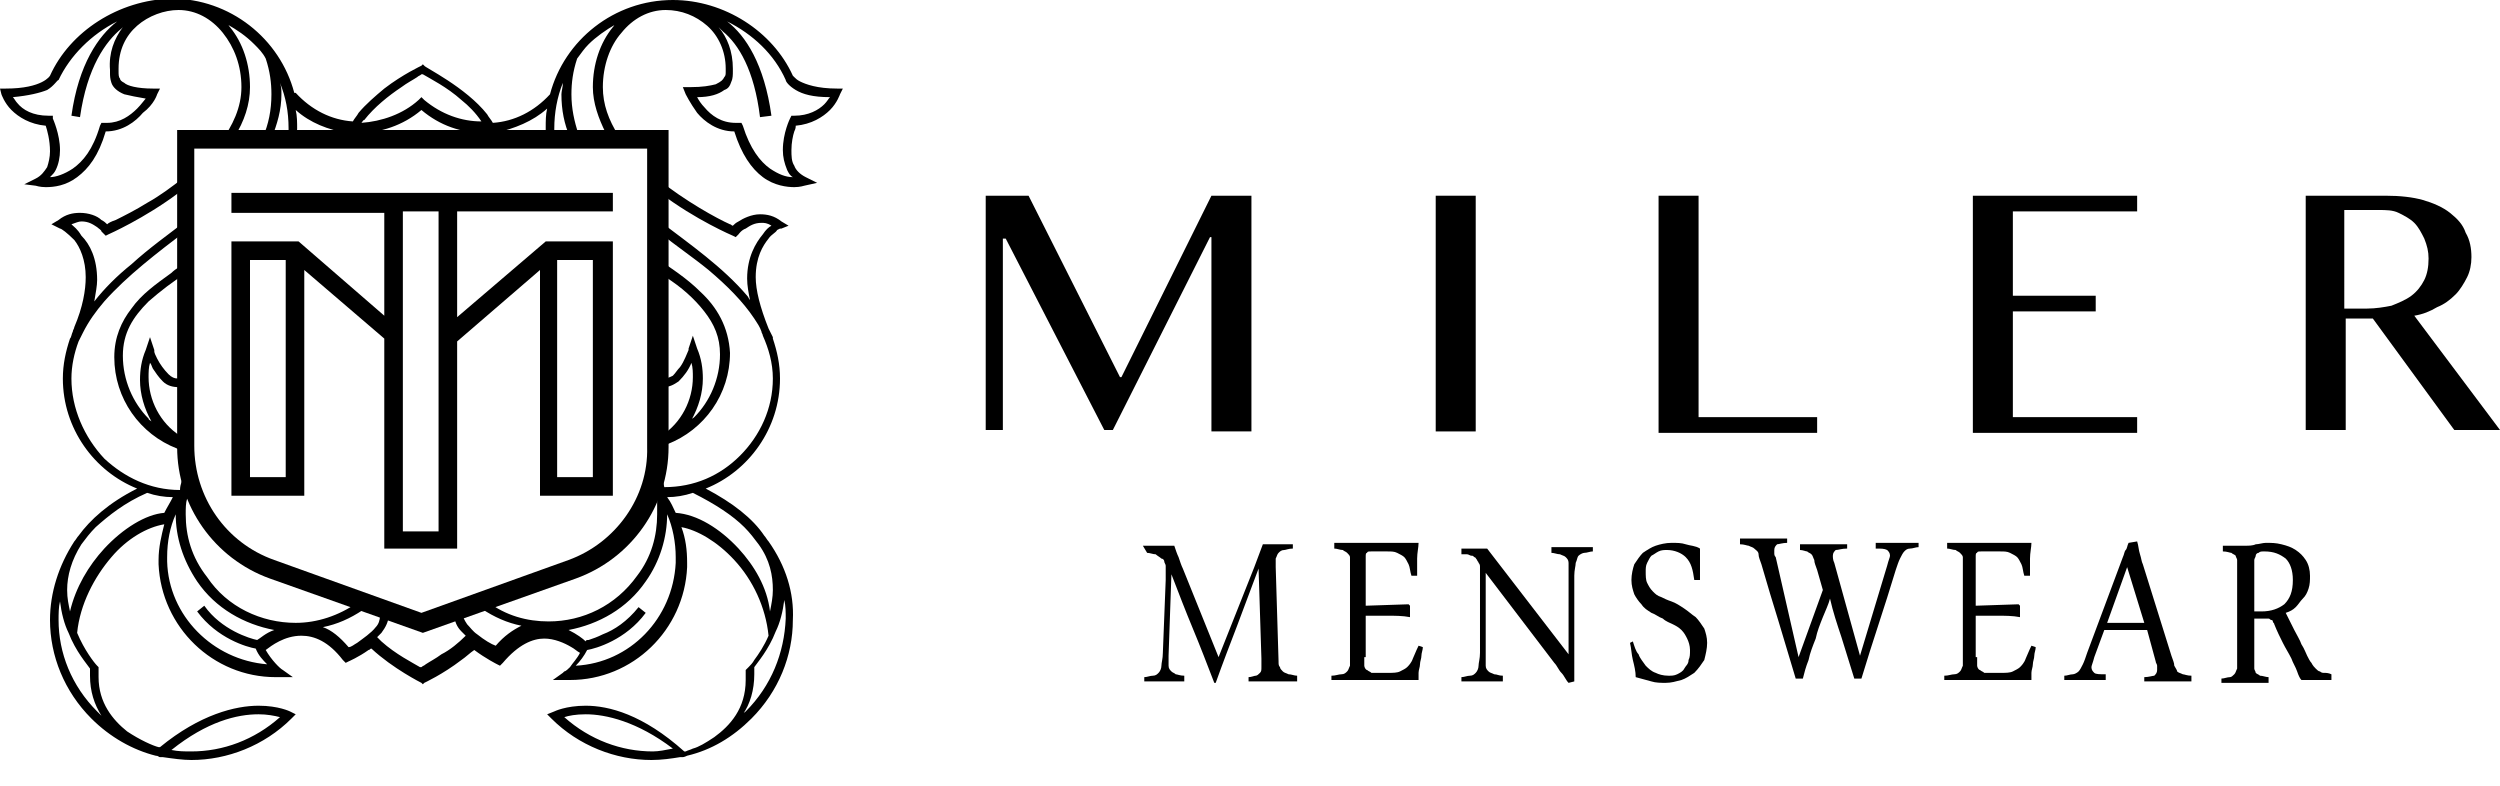
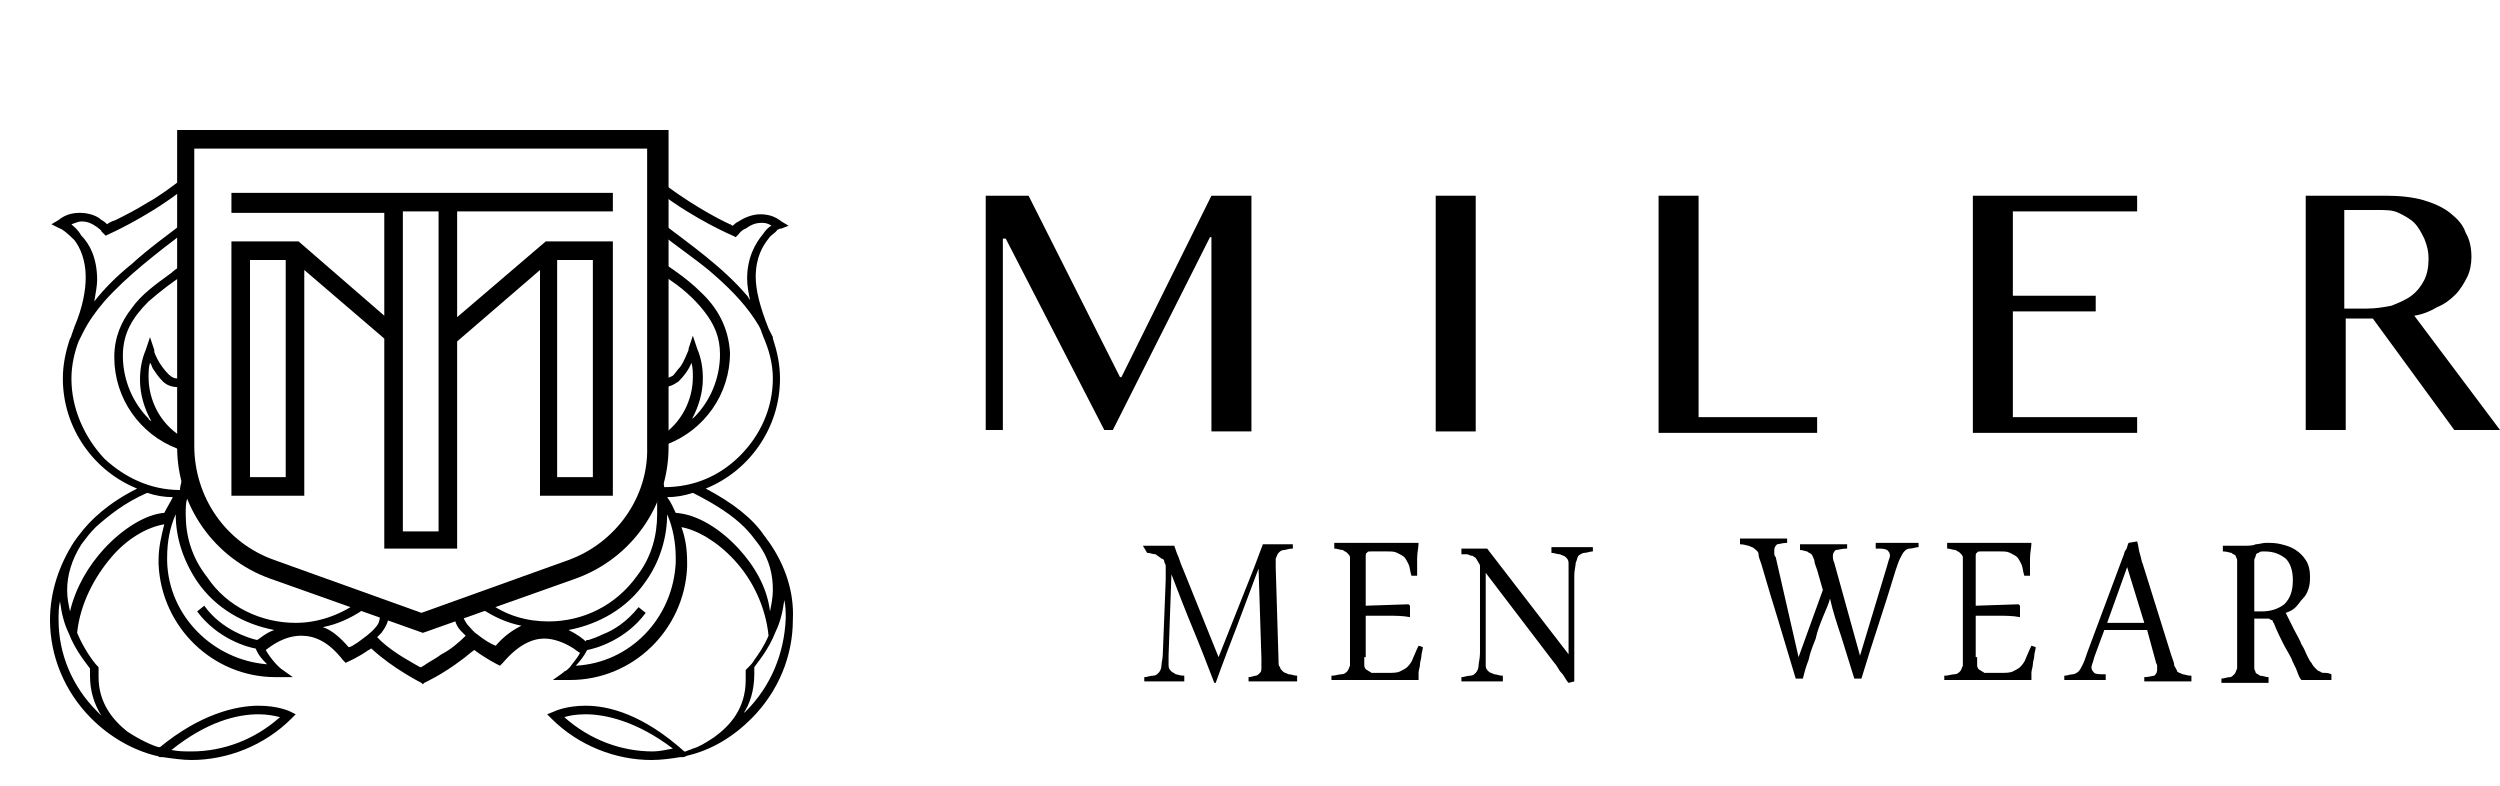
<svg xmlns="http://www.w3.org/2000/svg" version="1.1" id="Warstwa_1" x="0px" y="0px" viewBox="0 0 175 55" style="enable-background:new 0 0 175 55;" xml:space="preserve">
  <g>
    <path d="M13.3,30.9c0-0.1,0-0.1,0-0.2c-0.2-0.1-0.5-0.1-0.7-0.2c-1.4-0.9-2.2-2.5-2.2-4.1c0-0.3,0-0.7,0.1-1   c0.1,0.1,0.1,0.2,0.2,0.4c0.2,0.3,0.4,0.6,0.7,0.9c0.3,0.3,0.7,0.4,1.1,0.4l0.1,0l0-0.6l0,0l-0.1,0c-0.3,0-0.5-0.1-0.7-0.3   c-0.3-0.3-0.6-0.7-0.8-1.1c-0.1-0.2-0.2-0.4-0.2-0.5l0-0.1l0,0l-0.3-0.9l-0.3,0.9c-0.3,0.7-0.4,1.4-0.4,2.1c0,1,0.3,2,0.8,2.9   c-0.1-0.1-0.2-0.1-0.2-0.2c-1.1-1.1-1.8-2.7-1.8-4.4c0-1.6,0.7-2.7,1.8-3.8c0.8-0.7,1.7-1.4,2.8-2.1c-0.1-0.2-0.2-0.4-0.2-0.6   c-0.3,0.2-0.7,0.4-1,0.7c-1.1,0.8-2.1,1.5-2.8,2.5c-0.7,0.9-1.2,2-1.2,3.4c0,2.9,1.8,5.4,4.4,6.4c0.2,0.1,0.4,0.3,0.7,0.4   C13.1,31.2,13.2,31,13.3,30.9z" />
-     <path d="M58.6,6.2c-1.4,0-2.2-0.3-2.6-0.5c-0.2-0.1-0.3-0.2-0.4-0.3l-0.1-0.1l0,0l0,0C54.1,2.2,50.7,0,47.1,0   c-4.1,0-7.6,2.8-8.6,6.6l0,0c-1.1,1.2-2.5,1.9-4,2c-0.1-0.2-0.3-0.4-0.4-0.6c-1.5-1.9-4.4-3.3-4.4-3.4l-0.1-0.1l-0.1,0.1   c0,0-1.3,0.6-2.6,1.6c-0.6,0.5-1.3,1.1-1.8,1.7c-0.1,0.2-0.3,0.4-0.4,0.6c-1.5-0.1-2.9-0.8-4-2l-0.1,0c-1-3.8-4.5-6.6-8.6-6.6   C8.3,0,4.9,2.2,3.5,5.3l0,0c0,0-0.5,0.9-3.1,0.9H0l0.1,0.4c0,0,0.2,0.6,0.7,1.1c0.5,0.5,1.3,1,2.4,1.1c0.1,0.3,0.3,1,0.3,1.8   c0,0.4-0.1,0.8-0.2,1.1c-0.2,0.3-0.4,0.6-0.8,0.8l-0.8,0.4L2.5,13c0,0,0.3,0.1,0.7,0.1c0.6,0,1.4-0.1,2.2-0.7   c0.8-0.6,1.5-1.5,2-3.2c1.2,0,2.1-0.7,2.6-1.3C10.8,7.3,11,6.6,11,6.6l0.2-0.4h-0.5C9.6,6.2,8.9,6,8.7,5.8C8.5,5.7,8.4,5.6,8.4,5.5   C8.3,5.4,8.3,5.2,8.3,5l0-0.2c0-1.3,0.5-2.3,1.3-3c0.8-0.7,1.9-1.1,2.9-1.1c1.2,0,2.3,0.6,3.1,1.6c0.8,1,1.3,2.3,1.3,3.8   c0,1.4-0.6,2.7-1.5,3.9c0,0,0,0,0,0c0.3-0.2,0.6-0.3,1-0.4c0.7-1.1,1.1-2.3,1.1-3.5c0-1.6-0.5-3.1-1.4-4.2C16,1.8,16,1.7,15.9,1.7   c0.7,0.4,1.3,0.8,1.9,1.4c0.3,0.3,0.6,0.6,0.8,1l0,0l0,0C18.9,5,19,5.8,19,6.6c0,1.1-0.2,2.1-0.6,3c0.2,0,0.4,0.1,0.6,0.1   c0.4-1,0.7-2,0.7-3.1c0-0.3,0-0.5-0.1-0.8c0.4,1,0.6,2,0.6,3.2c0,0.4,0,0.7-0.1,1c0.1,0,0.2,0,0.3,0c0.1,0,0.2,0,0.3,0   c0-0.3,0.1-0.7,0.1-1c0-0.4,0-0.9-0.1-1.3c1,0.9,2.3,1.4,3.6,1.6c-0.1,0.3-0.2,0.6-0.2,0.9h0.6c0-0.3,0.1-0.6,0.2-0.9   c0.1,0,0.1,0,0.2,0c1.5,0,3.1-0.5,4.4-1.6c1.3,1.1,2.8,1.6,4.4,1.6c0.1,0,0.1,0,0.2,0c0.1,0.3,0.2,0.6,0.2,0.9h0.6   c0-0.3-0.1-0.6-0.2-0.9C36,9,37.3,8.5,38.3,7.6c-0.1,0.4-0.1,0.9-0.1,1.3c0,0.3,0,0.6,0,0.9c0.2-0.1,0.4-0.1,0.6-0.1   c0-0.2,0-0.5,0-0.7c0-1.1,0.2-2.2,0.6-3.2c0,0.3-0.1,0.6-0.1,0.8c0,1.1,0.2,2.1,0.6,3c0.2-0.1,0.4-0.1,0.6-0.2   C40.2,8.5,40,7.6,40,6.6c0-0.8,0.1-1.6,0.4-2.5l0,0c0.3-0.4,0.5-0.7,0.8-1c0.5-0.5,1.2-1,1.9-1.4C43,1.7,43,1.8,42.9,1.9   c-0.9,1.1-1.4,2.6-1.4,4.2c0,1.1,0.4,2.2,0.9,3.2c0.3,0,0.6,0.1,0.9,0.2c-0.7-1.1-1.1-2.2-1.1-3.4c0-1.5,0.5-2.9,1.3-3.8   c0.8-1,1.9-1.6,3.1-1.6c1.1,0,2.1,0.4,2.9,1.1c0.8,0.7,1.3,1.8,1.3,3l0,0.2c0,0.2,0,0.3-0.1,0.4c-0.1,0.2-0.2,0.3-0.6,0.5   c-0.4,0.1-0.9,0.2-1.8,0.2h-0.5L48,6.6c0,0,0.3,0.6,0.8,1.3c0.5,0.6,1.4,1.3,2.6,1.3c0.5,1.6,1.2,2.6,2,3.2   c0.8,0.6,1.7,0.7,2.2,0.7c0.4,0,0.7-0.1,0.7-0.1l0.9-0.2l-0.8-0.4c-0.4-0.2-0.7-0.5-0.8-0.8c-0.2-0.3-0.2-0.7-0.2-1.1   c0-0.5,0.1-1,0.2-1.3c0.1-0.2,0.1-0.3,0.1-0.4c1.1-0.1,1.9-0.6,2.4-1.1c0.5-0.5,0.7-1.1,0.7-1.1L59,6.2H58.6z M7.7,4.9l0,0.2   c0,0.2,0,0.4,0.1,0.7c0.1,0.3,0.4,0.6,0.9,0.8c0.4,0.1,0.9,0.2,1.5,0.3C10.1,7,9.9,7.3,9.6,7.6c-0.5,0.5-1.2,1-2.1,1l-0.1,0l-0.3,0   L7,8.8c-0.5,1.7-1.2,2.5-1.9,3c-0.6,0.4-1.2,0.6-1.6,0.6c0.2-0.2,0.3-0.3,0.4-0.5c0.2-0.4,0.3-0.9,0.3-1.4c0-1.1-0.5-2.2-0.5-2.2   L3.7,8.1H3.4c-1.1,0-1.8-0.4-2.2-0.9C1.1,7.1,1,6.9,0.9,6.8c1.1-0.1,1.9-0.3,2.4-0.5C3.8,6,4,5.6,4.1,5.6l0,0l0,0   c0.8-1.7,2.3-3.2,4.1-4.1c0,0,0,0,0,0C6.9,2.5,5.5,4.5,5,8.1l0.6,0.1C6.1,4.7,7.4,2.9,8.5,2c0,0,0.1-0.1,0.1-0.1   C8,2.7,7.6,3.7,7.7,4.9z M29.7,7l-0.2-0.2L29.3,7c-1.1,1-2.6,1.5-4,1.6c0.1-0.1,0.1-0.2,0.2-0.2c0.7-0.9,1.7-1.7,2.6-2.3   c0.4-0.3,0.8-0.5,1.1-0.7c0.1-0.1,0.2-0.1,0.3-0.2c0,0,0,0,0.1,0c0.5,0.3,1.7,0.9,2.7,1.8c0.5,0.4,1,0.9,1.4,1.5c0,0,0,0,0,0   C32.3,8.5,30.9,8,29.7,7z M57.7,7.3c-0.4,0.4-1.1,0.8-2.1,0.8h-0.2l-0.1,0.2c0,0-0.5,1-0.5,2.2c0,0.5,0.1,0.9,0.3,1.4   c0.1,0.2,0.2,0.4,0.4,0.5c-0.5,0-1-0.2-1.6-0.6c-0.7-0.5-1.4-1.4-1.9-3l-0.1-0.2l-0.3,0l-0.1,0c-1,0-1.7-0.5-2.2-1.1   c-0.2-0.2-0.4-0.5-0.5-0.7c0.9,0,1.5-0.2,1.9-0.5C51,6.2,51.1,6,51.2,5.7c0.1-0.2,0.1-0.5,0.1-0.7l0-0.2c0-1.2-0.4-2.2-1-2.9   c0.1,0.1,0.2,0.2,0.3,0.3c1.1,0.9,2.2,2.7,2.6,6L54,8.1c-0.5-3.6-1.8-5.6-3.1-6.6c0,0,0,0,0,0c1.8,0.9,3.3,2.3,4.1,4.1l0,0l0,0   c0,0.1,0.2,0.4,0.7,0.7c0.5,0.3,1.2,0.5,2.4,0.5C58,6.9,57.9,7.1,57.7,7.3z" />
    <path d="M53.8,37.9c-0.1-0.1-0.2-0.3-0.3-0.4c-0.8-1.2-2.2-2.3-4.1-3.3c3-1.2,5.2-4.2,5.2-7.7c0-1-0.2-1.9-0.5-2.8l0,0   c0,0,0-0.1,0-0.1c-0.1-0.2-0.2-0.4-0.3-0.6c-0.6-1.5-0.9-2.7-0.9-3.6c0-1.4,0.5-2.2,0.9-2.7c0.2-0.3,0.5-0.4,0.6-0.6l0.2-0.1l0.1,0   l0,0l0.5-0.2l-0.5-0.3c-0.5-0.4-1-0.5-1.5-0.5c-0.6,0-1.2,0.3-1.5,0.5c-0.2,0.1-0.3,0.2-0.4,0.3c-0.1,0-0.1-0.1-0.2-0.1   c-0.9-0.4-3.1-1.6-5.1-3.2c0.1,0.3,0.2,0.6,0.2,1c2.5,1.9,5.1,3,5.1,3l0.2,0.1l0.2-0.2l0,0c0,0,0.2-0.3,0.5-0.4   c0.3-0.2,0.6-0.4,1.1-0.4c0.2,0,0.4,0,0.7,0.2c-0.2,0.1-0.4,0.3-0.6,0.6c-0.5,0.6-1.1,1.6-1.1,3.1c0,0.5,0.1,1,0.2,1.5   c-0.1-0.1-0.1-0.2-0.2-0.3c-1.7-2-4-3.6-6.1-5.2c0,0,0,0.1,0,0.1c0,0.2,0,0.4,0,0.7c1.1,0.9,2.3,1.7,3.4,2.6   c1.3,1.1,2.4,2.2,3.2,3.4c0.2,0.3,0.4,0.6,0.5,0.9c0,0.1,0.1,0.2,0.1,0.3c0.4,0.9,0.7,1.9,0.7,3c0,2.1-0.9,4-2.3,5.4   c-1.4,1.4-3.2,2.2-5.3,2.2c-0.1-0.6-0.4-1.3-0.7-1.9c-0.1,0.6-0.2,1.2-0.4,1.7c0,0,0.1,0.1,0.1,0.1c0,0-0.1,0-0.1,0   c-0.1,0.2-0.1,0.4-0.2,0.6c0.3,0,0.5,0.1,0.8,0.1C46,35.2,46,35.6,46,36c0,1.5-0.4,3-1.4,4.3c-1.5,2.1-3.8,3.2-6.2,3.2   c-1.5,0-3-0.4-4.3-1.4l-0.4,0.5c0.9,0.6,1.8,1,2.8,1.2c-0.6,0.3-1.2,0.7-1.8,1.4c-0.3-0.1-0.8-0.4-1.3-0.8   c-0.3-0.2-0.5-0.5-0.7-0.7c-0.2-0.3-0.3-0.5-0.3-0.7h-0.6c0,0.5,0.2,0.9,0.5,1.2c0.1,0.1,0.2,0.2,0.3,0.3c-0.5,0.5-1.1,1-1.7,1.3   c-0.4,0.3-0.8,0.5-1.1,0.7c-0.1,0.1-0.2,0.1-0.3,0.2c0,0,0,0-0.1,0c-0.5-0.3-1.7-0.9-2.7-1.8c-0.1-0.1-0.2-0.2-0.3-0.3   c0.1-0.1,0.2-0.2,0.3-0.3c0.3-0.4,0.5-0.8,0.5-1.2h-0.6c0,0.3-0.1,0.6-0.3,0.8c-0.3,0.4-0.9,0.8-1.3,1.1c-0.2,0.1-0.4,0.3-0.6,0.3   l0,0c-0.6-0.7-1.2-1.2-1.8-1.4c1-0.2,1.9-0.6,2.8-1.2l-0.4-0.5c-1.3,0.9-2.8,1.4-4.3,1.4c-2.4,0-4.8-1.1-6.2-3.2   C13.4,39,13,37.5,13,36c0-0.4,0-0.8,0.1-1.1c0.3,0,0.5,0,0.8-0.1c-0.5-0.4-0.8-1-1-1.7c-0.1,0.4-0.3,0.8-0.3,1.2   c-2.1,0-3.9-0.9-5.3-2.2C5.9,30.6,5,28.6,5,26.5c0-0.9,0.2-1.8,0.5-2.6c0.1-0.2,0.2-0.4,0.3-0.6c0.4-0.8,0.9-1.5,1.5-2.2   c1.6-1.8,3.7-3.4,5.8-5c0-0.1,0.1-0.2,0.1-0.2c-0.1-0.2-0.1-0.4-0.1-0.5c-1.3,1-2.7,2-3.9,3.1c-1,0.8-1.9,1.7-2.6,2.6   c0.1-0.6,0.2-1.1,0.2-1.5c0-1.5-0.5-2.5-1.1-3.1C5.4,16,5.2,15.9,5,15.7c0.3-0.1,0.5-0.2,0.7-0.2c0.5,0,0.8,0.2,1.1,0.4   c0.1,0.1,0.3,0.2,0.3,0.3l0.1,0.1l0,0l0,0l0.2,0.2l0.2-0.1c0,0,2.5-1.1,4.9-2.9c0.1-0.1,0.3-0.2,0.4-0.3c0-0.3,0-0.6,0-0.8   c-0.9,0.7-1.7,1.3-2.6,1.8c-0.8,0.5-1.6,0.9-2.2,1.2c-0.3,0.1-0.5,0.2-0.6,0.3c0,0,0,0,0,0c-0.1-0.1-0.2-0.2-0.4-0.3   c-0.3-0.3-0.9-0.5-1.5-0.5c-0.5,0-1,0.1-1.5,0.5l-0.5,0.3L4.2,16l0,0c0.1,0,0.5,0.3,1,0.8c0.4,0.5,0.8,1.4,0.8,2.6   c0,0.9-0.2,2.1-0.8,3.5c0,0.1-0.1,0.2-0.1,0.3C5,23.4,5,23.6,4.9,23.7l0,0c-0.3,0.9-0.5,1.8-0.5,2.8c0,3.5,2.2,6.5,5.2,7.7   c-2,1-3.3,2.2-4.1,3.3c-0.1,0.1-0.2,0.3-0.3,0.4c-1.1,1.7-1.7,3.6-1.7,5.5c0,2.5,1,5,2.9,6.9c1.3,1.3,2.9,2.2,4.5,2.6   c0.2,0,0.2,0.1,0.3,0.1l0.2,0l0,0c0.7,0.1,1.4,0.2,2,0.2c2.5,0,5.1-1,7-2.9l0.3-0.3l-0.4-0.2c0,0-0.8-0.4-2.2-0.4   c-1.6,0-4.1,0.6-6.9,2.9c0,0-0.1,0-0.1,0c-0.4-0.1-1.3-0.5-2.2-1.1c-1-0.8-2-2-2-3.8c0-0.2,0-0.4,0-0.6l0-0.1l-0.1-0.1l0,0   c-0.2-0.2-0.9-1.1-1.4-2.3c0.2-2,1.2-3.9,2.4-5.3c1.1-1.3,2.5-2.1,3.7-2.3c-0.2,0.8-0.4,1.6-0.4,2.5c0,0.1,0,0.2,0,0.3   c0.2,4.4,3.8,7.9,8.2,7.9c0.1,0,0.2,0,0.3,0l0.9,0l-0.7-0.5l0,0c-0.2-0.1-0.8-0.7-1.2-1.4c0.4-0.3,1.3-1,2.5-1   c0.9,0,1.9,0.4,2.9,1.7l0.2,0.2l0.2-0.1c0,0,0.7-0.3,1.4-0.8c0.1,0,0.1-0.1,0.2-0.1c1.5,1.4,3.5,2.4,3.5,2.4l0.1,0.1l0.1-0.1   c0,0,1.3-0.6,2.6-1.6c0.3-0.2,0.6-0.5,0.9-0.7c0.8,0.6,1.6,1,1.6,1l0.2,0.1l0.2-0.2c1.1-1.3,2.1-1.7,2.9-1.7c0.7,0,1.4,0.3,1.9,0.6   c0.2,0.1,0.4,0.3,0.6,0.4l0,0c-0.2,0.4-0.5,0.7-0.7,1c-0.1,0.1-0.3,0.3-0.4,0.3l-0.1,0.1l0,0l-0.7,0.5l0.9,0c0.1,0,0.2,0,0.3,0   c4.4,0,8-3.5,8.2-7.9c0-0.1,0-0.2,0-0.3c0-0.9-0.1-1.7-0.4-2.5c1.1,0.2,2.5,1,3.7,2.3c1.3,1.4,2.2,3.3,2.4,5.3   c-0.3,0.7-0.7,1.3-1,1.7c-0.1,0.2-0.3,0.4-0.4,0.5l-0.1,0.1l0,0l-0.1,0.1l0,0.1c0,0.2,0,0.4,0,0.6c0,2-1.1,3.2-2.2,4   c-0.6,0.4-1.1,0.7-1.5,0.8c-0.2,0.1-0.3,0.1-0.5,0.2c0,0-0.1,0-0.1,0C45,50,42.6,49.4,41,49.4c-1.4,0-2.2,0.4-2.2,0.4L38.3,50   l0.3,0.3c1.9,1.9,4.5,2.9,7,2.9c0.7,0,1.4-0.1,2-0.2l0,0l0.2,0c0,0,0.1,0,0.3-0.1c1.7-0.4,3.2-1.3,4.5-2.6c1.9-1.9,2.9-4.4,2.9-6.9   C55.6,41.5,55,39.6,53.8,37.9z M18.1,50c0.6,0,1.1,0.1,1.5,0.2c0,0,0,0,0,0c-1.8,1.6-4,2.4-6.2,2.4c-0.5,0-0.9,0-1.4-0.1   C14.5,50.5,16.6,50,18.1,50z M6.3,46.8c0,0.2,0,0.3,0,0.5c0,1.1,0.3,2,0.8,2.8C7,50,6.9,49.9,6.8,49.8C5,48,4.1,45.7,4.1,43.4   c0-0.4,0-0.9,0.1-1.3c0.1,0.8,0.3,1.6,0.6,2.2C5.3,45.6,6.1,46.5,6.3,46.8z M7.3,38.4c-1.1,1.2-2,2.7-2.4,4.4   c-0.1-0.5-0.2-0.9-0.2-1.5c0-1,0.3-2.1,1-3.2c0.3-0.4,0.6-0.8,1-1.2l0,0c0.9-0.8,2-1.7,3.6-2.4c0.6,0.2,1.2,0.3,1.8,0.3   c-0.2,0.4-0.4,0.7-0.6,1.1C10.2,36,8.6,37,7.3,38.4z M18,44.8c-0.5-0.1-2.5-0.7-3.7-2.4l-0.5,0.4c1.4,1.9,3.5,2.5,4.1,2.6   c0.2,0.5,0.5,0.8,0.8,1.1c-3.8-0.3-6.9-3.4-7-7.2c0-0.1,0-0.2,0-0.3c0-1.1,0.2-2.1,0.6-3c0,1.6,0.5,3.2,1.5,4.7   c1.3,1.9,3.3,3,5.4,3.4C18.6,44.3,18.2,44.7,18,44.8z M45.7,52.6c-2.2,0-4.4-0.8-6.2-2.4c0.3-0.1,0.8-0.2,1.5-0.2   c1.4,0,3.6,0.5,6.1,2.4C46.6,52.5,46.1,52.6,45.7,52.6z M47.3,39.4c-0.2,3.9-3.2,7-7,7.2c0.3-0.3,0.6-0.7,0.8-1.1   c0.6-0.1,2.7-0.7,4.1-2.6l-0.5-0.4c-0.8,1-1.7,1.6-2.5,1.9c-0.4,0.2-0.7,0.3-1,0.4c-0.1,0-0.2,0-0.2,0.1c-0.2-0.2-0.6-0.5-1.2-0.8   c2.1-0.4,4.1-1.5,5.4-3.4c1-1.4,1.5-3.1,1.5-4.7c0.4,0.9,0.6,2,0.6,3C47.3,39.2,47.3,39.3,47.3,39.4z M51.7,38.4   c-1.3-1.4-2.9-2.4-4.4-2.5c-0.2-0.4-0.3-0.7-0.6-1.1c0.6,0,1.2-0.1,1.8-0.3c1.6,0.8,2.8,1.6,3.6,2.4l0,0l0,0c0.4,0.4,0.7,0.8,1,1.2   c0.8,1.1,1,2.2,1,3.2c0,0.5-0.1,1-0.2,1.5C53.7,41.1,52.8,39.6,51.7,38.4z M52.2,49.8c-0.1,0.1-0.2,0.1-0.2,0.2   c0.5-0.7,0.8-1.7,0.8-2.8c0-0.2,0-0.3,0-0.5c0.2-0.3,1-1.2,1.5-2.5c0.3-0.6,0.5-1.4,0.6-2.2c0.1,0.4,0.1,0.9,0.1,1.3   C54.9,45.7,54,48,52.2,49.8z" />
    <path d="M49,20.4c-0.9-0.9-2.1-1.7-3.2-2.4c-0.1,0.2-0.2,0.4-0.3,0.6c0.4,0.3,0.8,0.5,1.1,0.8c1.1,0.7,2,1.5,2.7,2.4   c0.7,0.9,1.1,1.8,1.1,3c0,1.7-0.7,3.3-1.8,4.4c-0.1,0.1-0.2,0.1-0.2,0.2c0.5-0.9,0.8-1.9,0.8-2.9c0-0.7-0.1-1.4-0.4-2.1l-0.3-0.9   l-0.3,0.9l0,0.1c-0.1,0.2-0.3,0.8-0.6,1.2c-0.2,0.2-0.3,0.4-0.5,0.6c-0.2,0.1-0.4,0.2-0.7,0.2l-0.1,0l0,0.6l0.1,0   c0.5,0,0.8-0.2,1.1-0.4c0.4-0.4,0.7-0.8,0.9-1.3c0.1,0.3,0.1,0.7,0.1,1c0,1.6-0.8,3.2-2.2,4.1c-0.1,0.1-0.3,0.1-0.4,0.1   c0,0.3,0,0.6,0,0.9c0.3-0.1,0.5-0.3,0.8-0.4c2.6-1,4.4-3.5,4.4-6.4C51,22.9,50.2,21.5,49,20.4z" />
    <g>
      <path d="M12.4,9.1v22.2c0,4.1,2.6,7.8,6.5,9.2l10.7,3.8l10.7-3.8c3.9-1.4,6.5-5.1,6.5-9.2V9.1H12.4z M39.8,39.2l-10.3,3.7    l-10.3-3.7c-3.4-1.2-5.6-4.4-5.6-8V10.4h31.7v20.9C45.4,34.8,43.1,38,39.8,39.2z" />
      <path d="M16.2,14.9h10.7v7.2l-6-5.2h-4.7v17.8h5.1V18.9l5.6,4.8l0,14.7H32V23.9l5.8-5v15.8h5.1V16.9h-4.7L32,22.2v-7.4h10.9v-1.3    H16.2V14.9z M17.5,33.4V18.2H20v15.2H17.5z M41.6,33.4H39V18.2h2.5V33.4z M30.7,37.2h-2.5l0-22.4h2.5V37.2z" />
    </g>
  </g>
  <g>
    <path d="M69.2,13.7h2.8l6.4,12.7h0.1l6.3-12.7h2.8v16.5h-2.8V16.6h-0.1l-6.8,13.5h-0.6l-6.9-13.4h-0.2v13.4h-1.2V13.7z" />
    <path d="M100.5,13.7h2.8v16.5h-2.8V13.7z" />
    <path d="M116.1,13.7h2.8v15.5h8.3v1.1h-11.1V13.7z" />
    <path d="M149.6,13.7v1.1h-8.7v5.9h5.8v1.1h-5.8v7.4h8.7v1.1h-11.5V13.7H149.6z" />
    <path d="M161.3,13.7h5.7c1,0,1.9,0.1,2.6,0.3c0.7,0.2,1.4,0.5,1.9,0.9c0.5,0.4,0.9,0.8,1.1,1.4c0.3,0.5,0.4,1.1,0.4,1.7   c0,0.5-0.1,1-0.3,1.4c-0.2,0.4-0.5,0.9-0.8,1.2c-0.4,0.4-0.8,0.7-1.3,0.9c-0.5,0.3-1,0.5-1.6,0.6l6,8h-3.2l-5.7-7.8h-1.9v7.8h-2.8   V13.7z M164.1,21.6h1.6c0.6,0,1.2-0.1,1.7-0.2c0.5-0.2,1-0.4,1.4-0.7c0.4-0.3,0.7-0.7,0.9-1.1s0.3-0.9,0.3-1.5   c0-0.5-0.1-0.9-0.3-1.4c-0.2-0.4-0.4-0.8-0.7-1.1c-0.3-0.3-0.7-0.5-1.1-0.7c-0.4-0.2-0.9-0.2-1.4-0.2h-2.4V21.6z" />
  </g>
  <g>
    <path d="M80,38.2c0.1,0,0.2,0,0.4,0c0.2,0,0.4,0,0.6,0c0.2,0,0.4,0,0.6,0c0.2,0,0.4,0,0.6,0c0.1,0.3,0.2,0.6,0.3,0.8   c0.1,0.3,0.2,0.6,0.3,0.8l2.5,6.2h0l2.5-6.3c0.1-0.3,0.2-0.5,0.3-0.8c0.1-0.3,0.2-0.5,0.3-0.8c0.1,0,0.3,0,0.5,0c0.2,0,0.4,0,0.6,0   c0.2,0,0.4,0,0.6,0c0.2,0,0.3,0,0.4,0l0,0.3c-0.3,0-0.5,0.1-0.6,0.1c-0.2,0-0.3,0.1-0.4,0.2c-0.1,0.1-0.1,0.2-0.2,0.4   c0,0.2,0,0.4,0,0.6l0.2,6.6c0,0.2,0,0.3,0.1,0.4c0,0.1,0.1,0.2,0.2,0.3c0.1,0.1,0.2,0.1,0.4,0.2c0.2,0,0.4,0.1,0.6,0.1l0,0.4   c-0.1,0-0.2,0-0.4,0c-0.1,0-0.3,0-0.5,0c-0.2,0-0.3,0-0.5,0c-0.2,0-0.3,0-0.5,0c-0.1,0-0.2,0-0.4,0c-0.1,0-0.3,0-0.4,0   c-0.1,0-0.2,0-0.4,0c-0.1,0-0.2,0-0.3,0l0-0.3c0.2,0,0.4-0.1,0.5-0.1c0.1,0,0.2-0.1,0.3-0.2c0.1-0.1,0.1-0.2,0.1-0.4   c0-0.2,0-0.4,0-0.6l-0.2-6.3l0,0c-0.5,1.3-1,2.7-1.5,4c-0.5,1.3-1,2.6-1.5,4L85,47.8c-0.5-1.3-1-2.6-1.5-3.8   c-0.5-1.2-1-2.5-1.5-3.8l0,0l-0.2,5.7c0,0.3,0,0.6,0,0.7c0,0.2,0.1,0.3,0.2,0.4s0.2,0.1,0.3,0.2c0.1,0,0.3,0.1,0.6,0.1l0,0.4   c-0.2,0-0.4,0-0.6,0c-0.2,0-0.5,0-0.8,0c-0.2,0-0.5,0-0.7,0c-0.2,0-0.5,0-0.7,0l0-0.3c0.2,0,0.4-0.1,0.6-0.1c0.2,0,0.3-0.1,0.4-0.2   c0.1-0.1,0.2-0.3,0.2-0.5c0-0.2,0.1-0.5,0.1-0.9l0.2-5.1c0-0.2,0-0.4,0-0.6c0-0.2,0-0.3,0-0.4c0-0.1-0.1-0.2-0.1-0.3   c0-0.1-0.1-0.2-0.2-0.2c-0.1-0.1-0.3-0.2-0.4-0.3c-0.2,0-0.4-0.1-0.6-0.1L80,38.2z" />
    <path d="M95.5,46c0,0.2,0,0.4,0,0.6c0,0.1,0.1,0.3,0.2,0.3c0.1,0.1,0.2,0.1,0.3,0.2c0.1,0,0.3,0,0.6,0h0.6c0.3,0,0.6,0,0.8-0.1   c0.2-0.1,0.4-0.2,0.5-0.3c0.1-0.1,0.3-0.3,0.4-0.6c0.1-0.2,0.2-0.5,0.4-0.9l0.3,0.1c0,0.2-0.1,0.4-0.1,0.6c0,0.2-0.1,0.4-0.1,0.6   c0,0.2-0.1,0.4-0.1,0.6c0,0.2,0,0.3,0,0.5c-1.2,0-2.1,0-2.9,0c-0.7,0-1.3,0-1.6,0c-0.1,0-0.2,0-0.4,0c-0.1,0-0.3,0-0.4,0   c-0.2,0-0.3,0-0.4,0c-0.1,0-0.3,0-0.4,0l0-0.3c0.3,0,0.5-0.1,0.7-0.1c0.2,0,0.3-0.1,0.4-0.2c0.1-0.1,0.1-0.2,0.2-0.4   c0-0.2,0-0.4,0-0.6v-6.6c0-0.2,0-0.3,0-0.4c0-0.1-0.1-0.2-0.2-0.3s-0.2-0.1-0.3-0.2c-0.2,0-0.4-0.1-0.6-0.1l0-0.4   c0.1,0,0.2,0,0.4,0c0.1,0,0.3,0,0.4,0c0.2,0,0.3,0,0.4,0c0.1,0,0.3,0,0.4,0c0.2,0,0.7,0,1.5,0c0.7,0,1.7,0,2.8,0   c0,0.3-0.1,0.7-0.1,1.1c0,0.4,0,0.8,0,1.2l-0.4,0c-0.1-0.3-0.1-0.6-0.2-0.8c-0.1-0.2-0.2-0.4-0.3-0.5c-0.1-0.1-0.3-0.2-0.5-0.3   c-0.2-0.1-0.4-0.1-0.7-0.1H96c-0.2,0-0.3,0-0.3,0.1c-0.1,0-0.1,0.1-0.1,0.3v3.4l3-0.1l0.1,0.1l0,0.8c-0.5-0.1-1.1-0.1-1.6-0.1   c-0.5,0-1,0-1.5,0V46z" />
    <path d="M109.8,47.8c-0.2-0.2-0.3-0.5-0.5-0.7c-0.2-0.2-0.3-0.5-0.5-0.7l-4.8-6.3l0,0v5.8c0,0.3,0,0.6,0,0.7c0,0.2,0.1,0.3,0.2,0.4   s0.2,0.1,0.4,0.2c0.2,0,0.3,0.1,0.6,0.1l0,0.4c-0.2,0-0.4,0-0.7,0c-0.3,0-0.5,0-0.8,0c-0.2,0-0.5,0-0.7,0c-0.2,0-0.5,0-0.7,0l0-0.3   c0.2,0,0.4-0.1,0.6-0.1c0.2,0,0.3-0.1,0.4-0.2c0.1-0.1,0.2-0.3,0.2-0.5c0-0.2,0.1-0.5,0.1-0.9v-4.9c0-0.3,0-0.5,0-0.7   c0-0.2,0-0.3,0-0.4c0-0.1,0-0.2-0.1-0.3c0-0.1-0.1-0.1-0.1-0.2c-0.1-0.1-0.1-0.2-0.2-0.2c-0.1-0.1-0.1-0.1-0.2-0.1   s-0.2-0.1-0.3-0.1c-0.1,0-0.3,0-0.4,0l0-0.4c0.1,0,0.2,0,0.3,0c0.1,0,0.3,0,0.5,0c0.2,0,0.3,0,0.5,0c0.2,0,0.4,0,0.5,0l5.7,7.4l0,0   v-5.7c0-0.3,0-0.6,0-0.7c0-0.2-0.1-0.3-0.2-0.4c-0.1-0.1-0.2-0.1-0.4-0.2c-0.2,0-0.4-0.1-0.6-0.1l0-0.4c0.2,0,0.4,0,0.7,0   c0.3,0,0.5,0,0.8,0c0.1,0,0.2,0,0.4,0c0.1,0,0.2,0,0.4,0c0.1,0,0.2,0,0.3,0c0.1,0,0.2,0,0.3,0l0,0.3c-0.2,0-0.4,0.1-0.6,0.1   c-0.1,0-0.3,0.1-0.4,0.2c-0.1,0.1-0.1,0.3-0.2,0.5c0,0.2-0.1,0.5-0.1,0.9v7.4L109.8,47.8z" />
-     <path d="M114.3,44.9c0.1,0.3,0.2,0.7,0.4,0.9c0.1,0.3,0.3,0.5,0.5,0.8c0.2,0.2,0.4,0.4,0.7,0.5c0.2,0.1,0.5,0.2,0.9,0.2   c0.2,0,0.4,0,0.6-0.1c0.2-0.1,0.4-0.2,0.5-0.4c0.1-0.2,0.3-0.3,0.3-0.6c0.1-0.2,0.1-0.4,0.1-0.7c0-0.3-0.1-0.6-0.2-0.8   c-0.1-0.2-0.2-0.4-0.4-0.6c-0.2-0.2-0.4-0.3-0.6-0.4c-0.2-0.1-0.5-0.2-0.7-0.4c-0.3-0.1-0.5-0.3-0.8-0.4c-0.3-0.2-0.5-0.3-0.7-0.6   c-0.2-0.2-0.4-0.5-0.5-0.7c-0.1-0.3-0.2-0.6-0.2-1c0-0.4,0.1-0.8,0.2-1.1c0.2-0.3,0.4-0.6,0.6-0.8c0.3-0.2,0.6-0.4,0.9-0.5   c0.3-0.1,0.7-0.2,1.1-0.2c0.4,0,0.7,0,1,0.1c0.3,0.1,0.7,0.1,1,0.3c0,0.2,0,0.4,0,0.6c0,0.2,0,0.4,0,0.5c0,0.2,0,0.4,0,0.5   c0,0.2,0,0.4,0,0.6l-0.4,0c-0.1-0.7-0.2-1.2-0.6-1.6c-0.3-0.3-0.8-0.5-1.3-0.5c-0.2,0-0.4,0-0.6,0.1c-0.2,0.1-0.3,0.2-0.5,0.3   c-0.1,0.1-0.2,0.3-0.3,0.5c-0.1,0.2-0.1,0.4-0.1,0.6c0,0.3,0,0.6,0.1,0.8c0.1,0.2,0.2,0.4,0.4,0.6c0.2,0.2,0.3,0.3,0.6,0.4   c0.2,0.1,0.4,0.2,0.7,0.3c0.3,0.1,0.6,0.3,0.9,0.5c0.3,0.2,0.5,0.4,0.8,0.6c0.2,0.2,0.4,0.5,0.6,0.8c0.1,0.3,0.2,0.6,0.2,1   c0,0.4-0.1,0.8-0.2,1.2c-0.2,0.3-0.4,0.6-0.7,0.9c-0.3,0.2-0.6,0.4-0.9,0.5c-0.4,0.1-0.7,0.2-1.1,0.2c-0.3,0-0.7,0-1-0.1   c-0.4-0.1-0.7-0.2-1.1-0.3c0-0.4-0.1-0.8-0.2-1.2c-0.1-0.4-0.1-0.8-0.2-1.2L114.3,44.9z" />
    <path d="M125.9,46l1.7-4.7l-0.4-1.4c-0.1-0.3-0.2-0.5-0.2-0.7c-0.1-0.2-0.1-0.3-0.2-0.4c-0.1-0.1-0.2-0.1-0.3-0.2   c-0.1,0-0.3-0.1-0.5-0.1l0-0.4c0.2,0,0.5,0,0.8,0c0.3,0,0.6,0,0.9,0c0.2,0,0.5,0,0.8,0c0.3,0,0.5,0,0.8,0l0,0.3   c-0.4,0-0.6,0.1-0.8,0.1c-0.1,0.1-0.2,0.2-0.2,0.4c0,0.1,0,0.3,0.1,0.5l1.8,6.5h0l1.9-6.3c0.1-0.4,0.2-0.6,0.2-0.7   c0-0.2-0.1-0.3-0.2-0.4c-0.2-0.1-0.4-0.1-0.8-0.1l0-0.4c0.3,0,0.5,0,0.8,0c0.3,0,0.5,0,0.8,0c0.2,0,0.4,0,0.7,0c0.2,0,0.5,0,0.7,0   l0,0.3c-0.2,0-0.4,0.1-0.6,0.1c-0.2,0-0.3,0.1-0.4,0.2c-0.1,0.1-0.2,0.3-0.3,0.5c-0.1,0.2-0.2,0.5-0.3,0.8   c-0.4,1.3-0.8,2.6-1.2,3.8s-0.8,2.5-1.2,3.8l-0.5,0c-0.3-1-0.6-1.9-0.9-2.9c-0.3-0.9-0.6-1.8-0.8-2.7c-0.1,0.4-0.3,0.8-0.5,1.3   c-0.2,0.5-0.4,1-0.5,1.5c-0.2,0.5-0.4,1-0.5,1.5c-0.2,0.5-0.3,0.9-0.4,1.3l-0.5,0c-0.4-1.3-0.8-2.7-1.2-4c-0.4-1.3-0.8-2.6-1.2-4   c-0.1-0.3-0.2-0.5-0.2-0.7s-0.2-0.3-0.3-0.4c-0.1-0.1-0.2-0.1-0.4-0.2c-0.1,0-0.3-0.1-0.6-0.1l0-0.4c0.2,0,0.5,0,0.8,0   c0.3,0,0.6,0,0.9,0c0.2,0,0.5,0,0.8,0c0.3,0,0.5,0,0.8,0l0,0.3c-0.3,0-0.6,0.1-0.7,0.1c-0.1,0.1-0.2,0.2-0.2,0.4c0,0.1,0,0.2,0,0.2   c0,0.1,0,0.2,0.1,0.3L125.9,46L125.9,46z" />
    <path d="M138.4,46c0,0.2,0,0.4,0,0.6c0,0.1,0.1,0.3,0.2,0.3c0.1,0.1,0.2,0.1,0.3,0.2c0.1,0,0.3,0,0.6,0h0.6c0.3,0,0.6,0,0.8-0.1   c0.2-0.1,0.4-0.2,0.5-0.3c0.1-0.1,0.3-0.3,0.4-0.6c0.1-0.2,0.2-0.5,0.4-0.9l0.3,0.1c0,0.2-0.1,0.4-0.1,0.6c0,0.2-0.1,0.4-0.1,0.6   c0,0.2-0.1,0.4-0.1,0.6c0,0.2,0,0.3,0,0.5c-1.2,0-2.1,0-2.9,0c-0.7,0-1.3,0-1.6,0c-0.1,0-0.2,0-0.4,0c-0.1,0-0.3,0-0.4,0   c-0.2,0-0.3,0-0.4,0c-0.1,0-0.3,0-0.4,0l0-0.3c0.3,0,0.5-0.1,0.7-0.1c0.2,0,0.3-0.1,0.4-0.2c0.1-0.1,0.1-0.2,0.2-0.4   c0-0.2,0-0.4,0-0.6v-6.6c0-0.2,0-0.3,0-0.4c0-0.1-0.1-0.2-0.2-0.3c-0.1-0.1-0.2-0.1-0.3-0.2c-0.2,0-0.4-0.1-0.6-0.1l0-0.4   c0.1,0,0.2,0,0.4,0c0.1,0,0.3,0,0.4,0c0.2,0,0.3,0,0.4,0c0.1,0,0.3,0,0.4,0c0.2,0,0.7,0,1.5,0c0.7,0,1.7,0,2.8,0   c0,0.3-0.1,0.7-0.1,1.1c0,0.4,0,0.8,0,1.2l-0.4,0c-0.1-0.3-0.1-0.6-0.2-0.8c-0.1-0.2-0.2-0.4-0.3-0.5c-0.1-0.1-0.3-0.2-0.5-0.3   c-0.2-0.1-0.4-0.1-0.7-0.1h-1.3c-0.2,0-0.3,0-0.3,0.1c-0.1,0-0.1,0.1-0.1,0.3v3.4l3-0.1l0.1,0.1l0,0.8c-0.5-0.1-1.1-0.1-1.6-0.1   c-0.5,0-1,0-1.5,0V46z" />
    <path d="M150.3,44.1h-3l-0.7,1.9c-0.1,0.4-0.2,0.6-0.2,0.7c0,0.2,0.1,0.3,0.2,0.4c0.1,0.1,0.4,0.1,0.8,0.1l0,0.4   c-0.2,0-0.5,0-0.7,0c-0.3,0-0.5,0-0.8,0c-0.2,0-0.4,0-0.7,0c-0.2,0-0.5,0-0.7,0l0-0.3c0.2,0,0.4-0.1,0.6-0.1c0.1,0,0.3-0.1,0.4-0.2   c0.1-0.1,0.2-0.3,0.3-0.5c0.1-0.2,0.2-0.5,0.3-0.8l2.5-6.7c0.1-0.2,0.1-0.4,0.2-0.5c0.1-0.1,0.1-0.3,0.2-0.5l0.6-0.1   c0.1,0.3,0.1,0.6,0.2,0.9c0.1,0.3,0.1,0.5,0.2,0.7l2,6.4c0.1,0.3,0.2,0.5,0.2,0.7c0.1,0.2,0.2,0.3,0.2,0.4c0.1,0.1,0.2,0.1,0.4,0.2   c0.1,0,0.3,0.1,0.6,0.1l0,0.4c-0.2,0-0.5,0-0.8,0c-0.3,0-0.6,0-0.9,0c-0.2,0-0.5,0-0.8,0c-0.3,0-0.5,0-0.8,0l0-0.3   c0.3,0,0.6-0.1,0.7-0.1c0.1-0.1,0.2-0.2,0.2-0.4c0-0.1,0-0.2,0-0.3c0-0.1-0.1-0.2-0.1-0.3L150.3,44.1z M147.5,43.6h2.6l-1.2-3.9h0   L147.5,43.6z" />
    <path d="M157.8,46.4c0,0.2,0,0.3,0,0.4c0,0.1,0.1,0.2,0.1,0.3c0.1,0.1,0.2,0.1,0.3,0.2c0.2,0,0.4,0.1,0.6,0.1v0.4   c-0.3,0-0.6,0-0.9,0c-0.3,0-0.6,0-0.9,0c-0.1,0-0.2,0-0.4,0c-0.1,0-0.3,0-0.4,0c-0.1,0-0.3,0-0.4,0c-0.1,0-0.2,0-0.3,0l0-0.3   c0.2,0,0.4-0.1,0.6-0.1c0.1,0,0.2-0.1,0.3-0.2s0.1-0.2,0.2-0.4c0-0.2,0-0.4,0-0.6v-6.6c0-0.2,0-0.3,0-0.4c0-0.1-0.1-0.2-0.1-0.3   c-0.1-0.1-0.2-0.1-0.3-0.2c-0.1,0-0.3-0.1-0.6-0.1l0-0.4c0.1,0,0.2,0,0.3,0c0.1,0,0.3,0,0.4,0s0.3,0,0.5,0c0.2,0,0.3,0,0.4,0   c0.2,0,0.5,0,0.7-0.1c0.2,0,0.5-0.1,0.7-0.1c0.4,0,0.7,0,1.1,0.1c0.4,0.1,0.7,0.2,1,0.4c0.3,0.2,0.5,0.4,0.7,0.7   c0.2,0.3,0.3,0.7,0.3,1.1c0,0.3,0,0.6-0.1,0.9c-0.1,0.3-0.2,0.5-0.4,0.7c-0.2,0.2-0.3,0.4-0.5,0.6c-0.2,0.2-0.4,0.3-0.7,0.4   c0.2,0.4,0.4,0.8,0.6,1.2c0.2,0.4,0.4,0.7,0.5,1c0.2,0.3,0.3,0.6,0.4,0.8c0.1,0.2,0.2,0.4,0.3,0.5c0.1,0.2,0.2,0.3,0.3,0.4   c0.1,0.1,0.2,0.2,0.3,0.2c0.1,0.1,0.2,0.1,0.3,0.1c0.1,0,0.3,0,0.5,0.1l0,0.4c-0.2,0-0.4,0-0.7,0c-0.3,0-0.6,0-0.8,0   c-0.1,0-0.2,0-0.3,0c-0.1,0-0.2,0-0.3,0c-0.1-0.1-0.2-0.3-0.3-0.6s-0.3-0.6-0.4-0.9c-0.2-0.4-0.4-0.7-0.6-1.1s-0.4-0.8-0.6-1.3   c0-0.1-0.1-0.1-0.1-0.2c0-0.1-0.1-0.1-0.1-0.1c-0.1,0-0.1-0.1-0.2-0.1c-0.1,0-0.2,0-0.3,0h-0.3c0,0-0.1,0-0.2,0c-0.1,0-0.1,0-0.2,0   V46.4z M157.8,42.8c0,0,0.1,0,0.1,0c0,0,0.1,0,0.1,0h0.3c0.7,0,1.2-0.2,1.6-0.5c0.4-0.4,0.6-0.9,0.6-1.7c0-0.7-0.2-1.2-0.5-1.5   c-0.4-0.3-0.8-0.5-1.5-0.5c-0.2,0-0.3,0-0.4,0.1c-0.1,0-0.2,0.1-0.2,0.2c0,0.1-0.1,0.2-0.1,0.3c0,0.1,0,0.2,0,0.4V42.8z" />
  </g>
</svg>